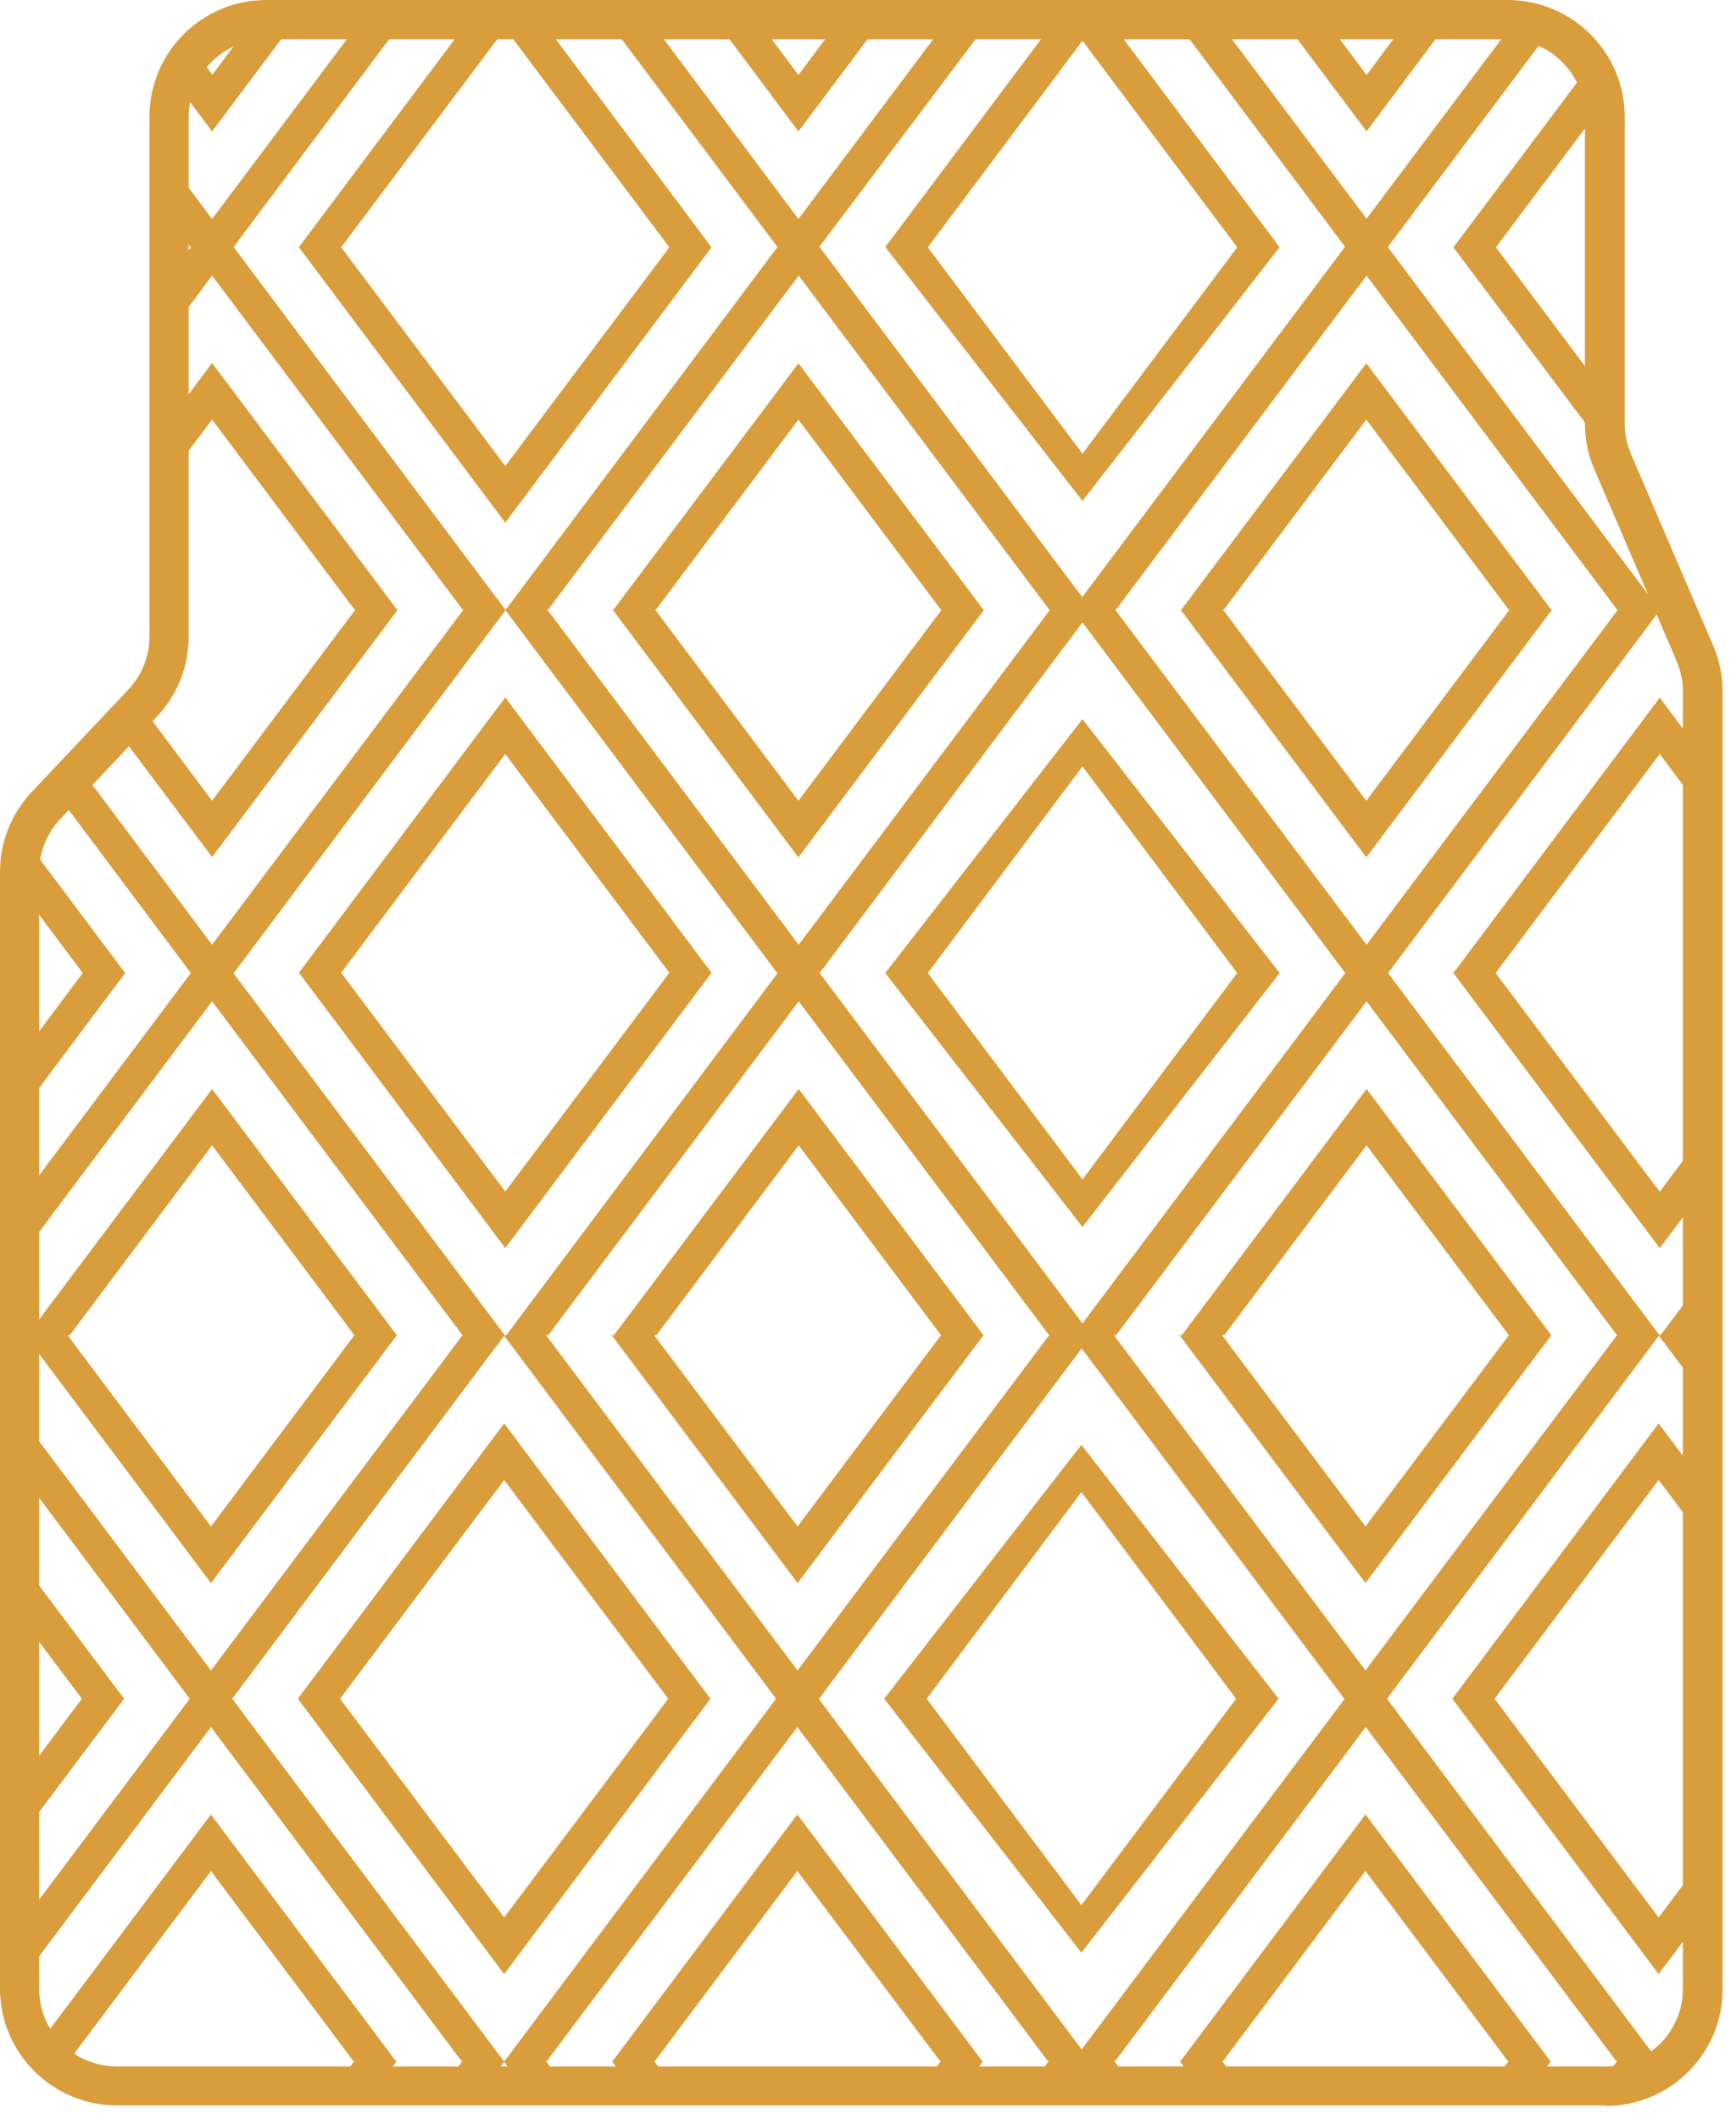
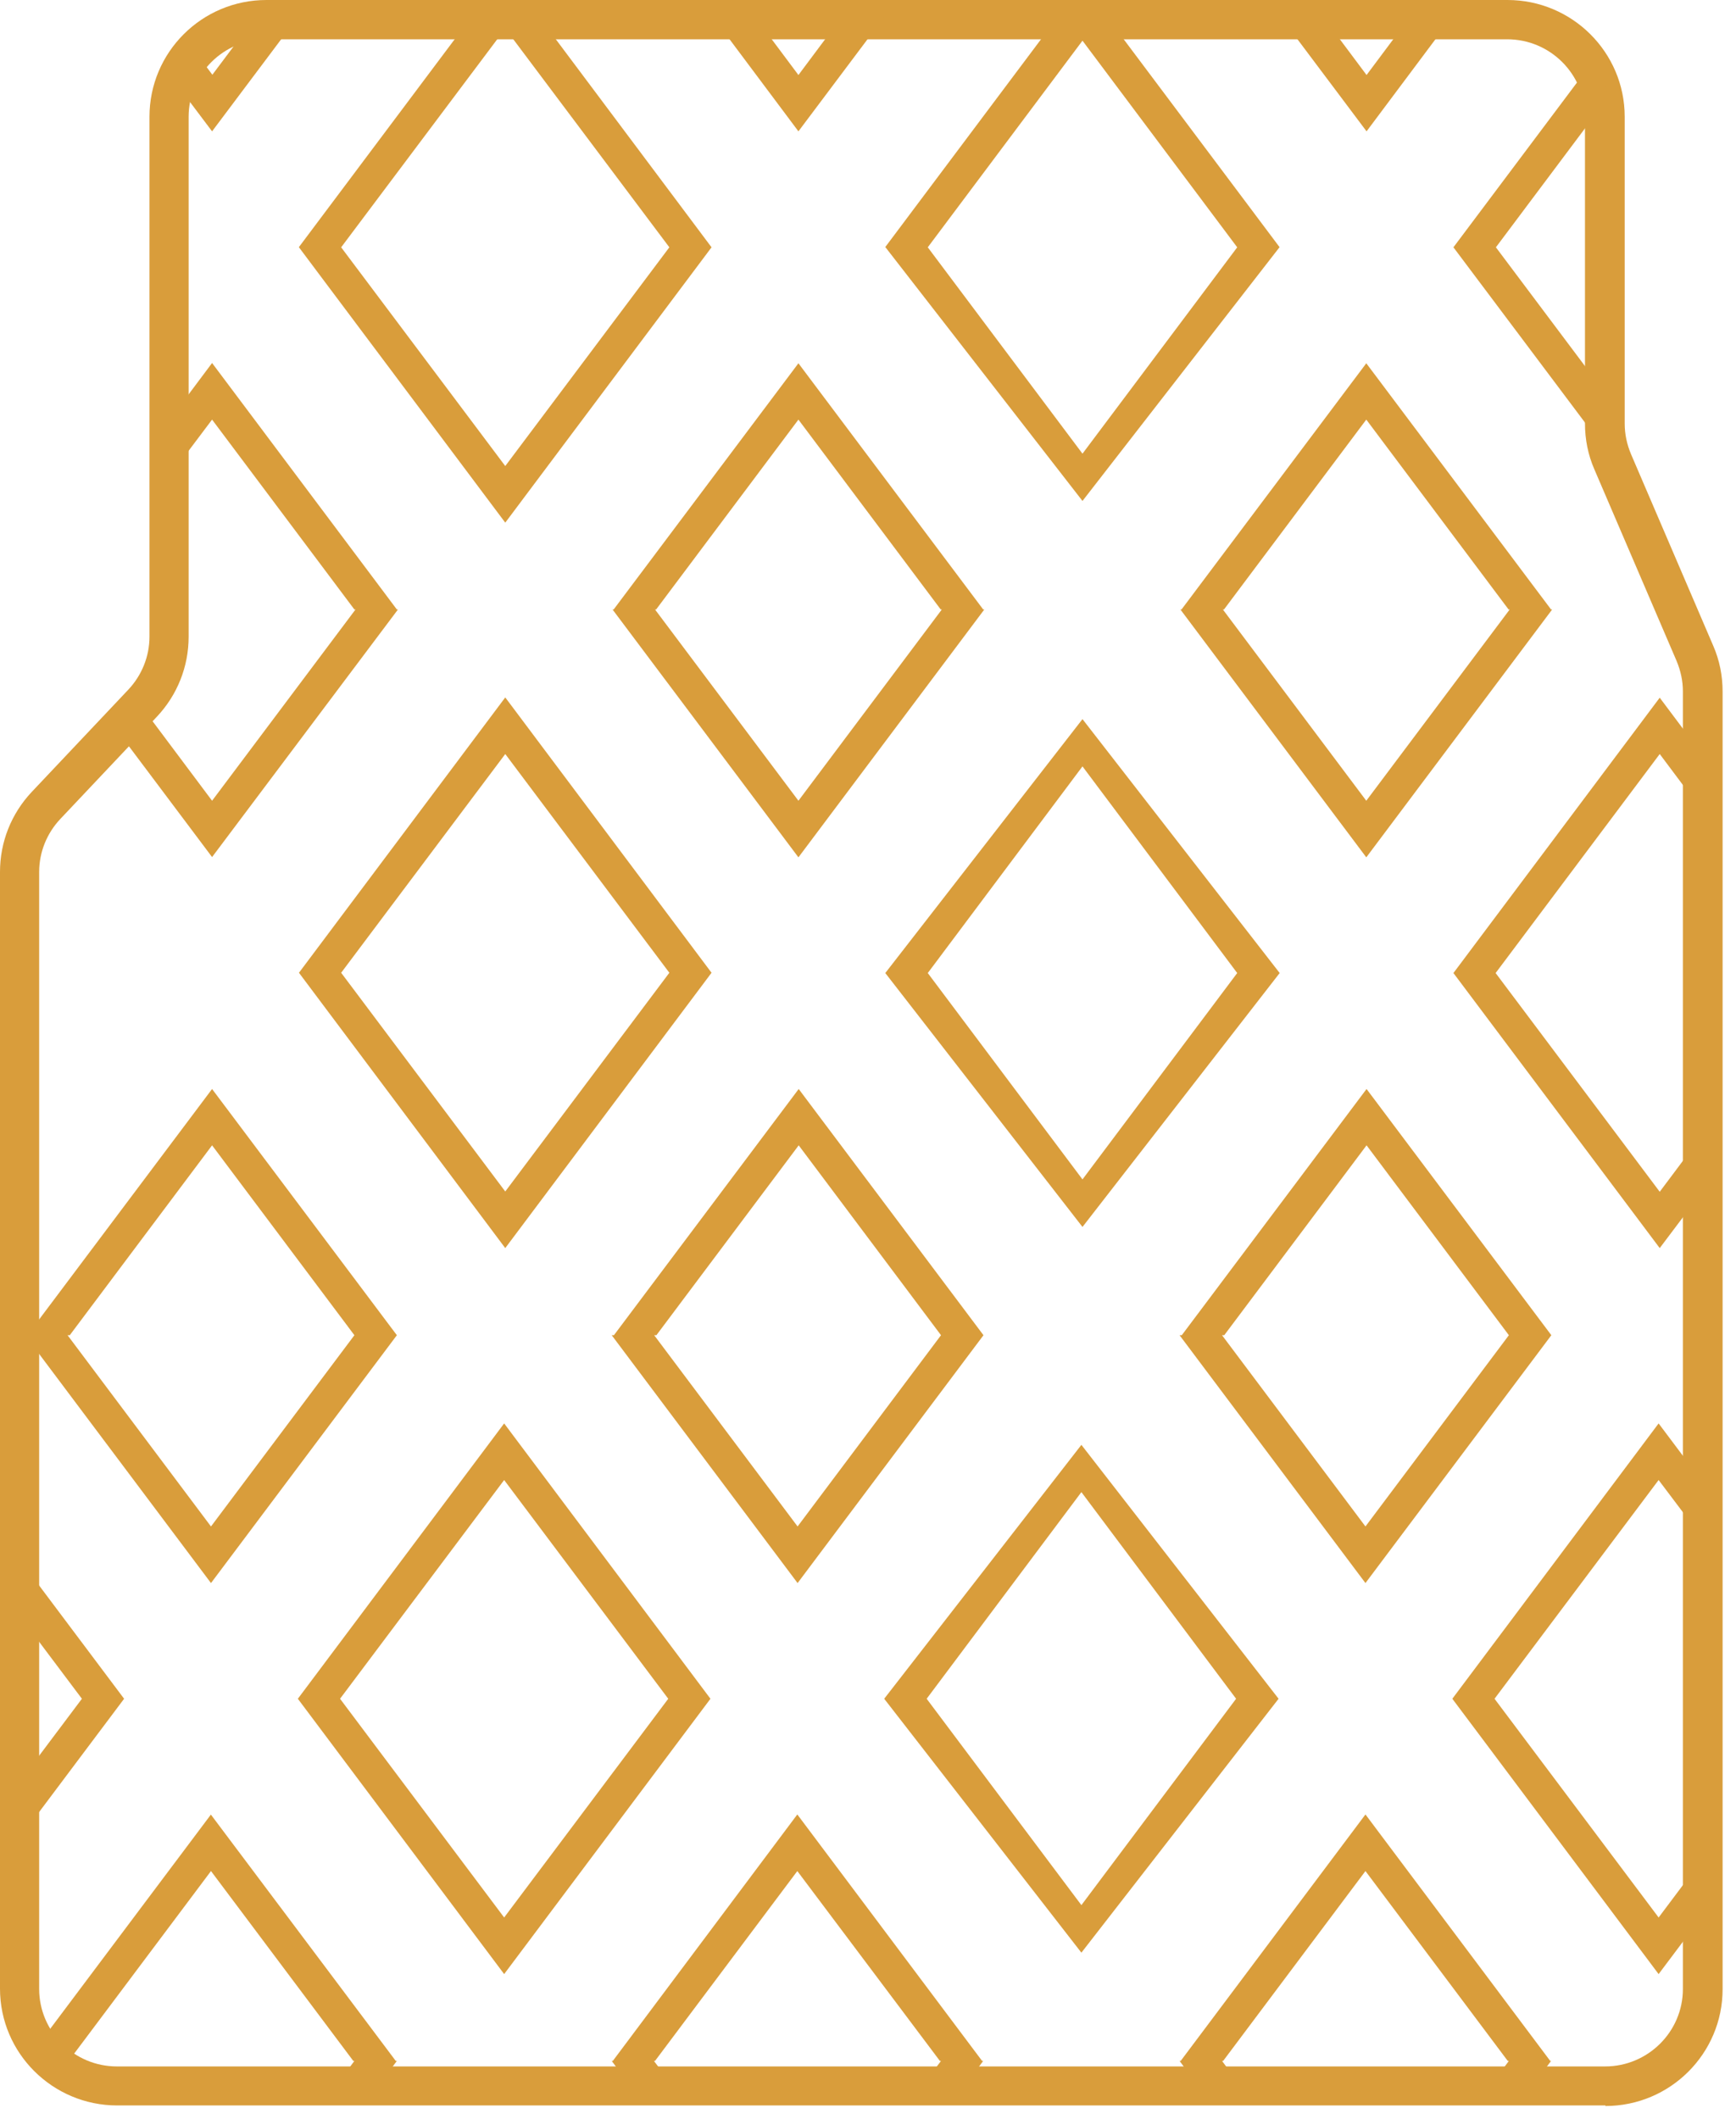
<svg xmlns="http://www.w3.org/2000/svg" width="127" height="155" viewBox="0 0 127 155" fill="none">
  <path d="M117.445 154H8.575C3.854 154 0 150.181 0 145.458V63.775C0 61.584 0.827 59.514 2.32 57.926L9.382 50.449C10.37 49.404 10.935 48.017 10.935 46.57V8.542C10.935 3.819 14.769 0 19.49 0H110.283C115.004 0 118.858 3.819 118.858 8.542V30.993C118.858 31.757 119.019 32.5 119.322 33.224L125.334 47.233C125.798 48.298 126.02 49.424 126.02 50.59V145.498C126.02 150.201 122.187 154.04 117.445 154.04V154ZM19.49 2.874C16.363 2.874 13.8 5.407 13.8 8.542V46.57C13.8 48.761 12.973 50.831 11.48 52.419L4.419 59.896C3.43 60.941 2.865 62.328 2.865 63.775V145.478C2.865 148.593 5.407 151.146 8.555 151.146H117.425C120.552 151.146 123.115 148.613 123.115 145.478V50.57C123.115 49.806 122.953 49.062 122.651 48.339L116.638 34.329C116.174 33.264 115.952 32.139 115.952 30.973V8.542C115.952 5.427 113.41 2.874 110.263 2.874H19.49Z" fill="#D99D3B" />
  <path d="M86.455 97.662H86.293L99.892 115.791L113.491 97.662L99.973 79.653L86.455 97.662ZM99.892 111.651L89.4 97.662H89.562L99.973 83.773L110.384 97.662L99.892 111.651Z" fill="#D99D3B" />
  <path d="M113.551 44.58H113.471L99.953 26.571L86.435 44.58H86.354L99.953 62.709L113.551 44.58ZM89.542 44.58L99.953 30.691L110.363 44.58H110.444L99.953 58.569L89.461 44.58H89.542Z" fill="#D99D3B" />
  <path d="M12.973 6.231L15.515 9.607L21.851 1.166H19.813C19.43 1.166 19.046 1.206 18.683 1.266L15.536 5.467L14.285 3.799C13.72 4.502 13.276 5.326 12.993 6.211L12.973 6.231Z" fill="#D99D3B" />
  <path d="M79.111 105.681L64.685 124.253L79.111 142.825L93.537 124.253L79.111 105.681ZM90.429 124.253L79.111 139.348L67.792 124.253L79.111 109.138L90.429 124.253Z" fill="#D99D3B" />
  <path d="M21.79 124.253L36.882 144.392L51.974 124.253L36.882 104.114L21.79 124.253ZM36.882 140.252L24.877 124.253L36.882 108.254L48.887 124.253L36.882 140.252Z" fill="#D99D3B" />
  <path d="M44.912 97.662H44.751L58.349 115.791L71.948 97.662L58.43 79.653L44.912 97.662ZM58.349 111.651L47.858 97.662H48.019L58.43 83.773L68.841 97.662L58.349 111.651Z" fill="#D99D3B" />
  <path d="M118.817 34.751L118.293 33.505C117.909 32.621 117.728 31.676 117.728 30.711V29.144L109.435 18.089L117.627 7.155C117.465 6.17 117.102 5.226 116.578 4.422L106.328 18.089L118.837 34.751H118.817Z" fill="#D99D3B" />
  <path d="M1.735 114.465V118.585L5.992 124.253L1.735 129.921V134.041L9.079 124.253L1.735 114.465Z" fill="#D99D3B" />
  <path d="M47.838 150.744H47.918L58.329 136.855L68.76 150.744H68.841L67.65 152.312H70.758L71.928 150.744H71.847L58.329 132.715L44.831 150.744H44.751L45.921 152.312H49.028L47.838 150.744Z" fill="#D99D3B" />
  <path d="M15.435 132.715L3.026 149.256C3.652 150.161 4.499 150.905 5.468 151.447L4.943 150.744H5.024L15.435 136.855L25.846 150.744H25.926L24.756 152.312H27.863L29.033 150.744H28.953L15.435 132.735V132.715Z" fill="#D99D3B" />
  <path d="M89.4 150.744H89.481L99.892 136.855L110.303 150.744H110.384L109.213 152.312H112.3L113.471 150.744H113.41L99.892 132.715L86.374 150.744H86.293L87.463 152.312H90.571L89.4 150.744Z" fill="#D99D3B" />
  <path d="M79.191 52.599L64.765 71.171L79.191 89.743L93.617 71.171L79.191 52.599ZM90.51 71.171L79.191 86.266L67.873 71.171L79.191 56.056L90.51 71.171Z" fill="#D99D3B" />
  <path d="M29.033 97.662L15.515 79.653L1.997 97.662H1.836L15.435 115.791L29.033 97.662ZM5.104 97.662L15.515 83.773L25.926 97.662L15.435 111.651L4.943 97.662H5.104Z" fill="#D99D3B" />
-   <path d="M1.997 61.624C1.836 62.227 1.735 62.87 1.735 63.513V65.403L6.053 71.171L1.735 76.94V81.08L9.16 71.171L1.997 61.624Z" fill="#D99D3B" />
  <path d="M106.328 71.171L121.42 91.29L124.87 86.708V82.567L121.42 87.17L109.415 71.171L121.42 55.152L124.87 59.755V55.635L121.42 51.032L106.328 71.171Z" fill="#D99D3B" />
  <path d="M29.114 44.58H29.033L15.515 26.551L12.671 30.35V34.47L15.515 30.691L25.926 44.58H26.007L15.515 58.569L10.31 51.615L8.575 53.444L15.515 62.689L29.114 44.58Z" fill="#D99D3B" />
-   <path d="M13.962 18.089L12.671 19.818V23.958L15.515 20.159L33.835 44.58H33.916L15.515 69.101L5.912 56.278L4.176 58.107L13.962 71.171L1.735 87.472V91.612L15.515 73.241L33.835 97.662L15.435 122.183L1.735 103.913V108.053L13.881 124.253L1.735 140.453V144.593L15.435 126.323L33.755 150.744H33.835L32.665 152.312H35.752L36.882 150.804L38.012 152.312H41.099L39.928 150.744H40.009L58.329 126.323L76.649 150.744H76.73L75.56 152.312H78.667L79.131 151.709L79.575 152.312H82.682L81.512 150.744H81.592L99.912 126.323L118.232 150.744H118.313L117.143 152.312H117.768C118.817 152.312 119.826 152.07 120.714 151.668L121.359 150.804L121.642 151.166C123.337 150.081 124.527 148.292 124.81 146.201L121.4 150.744H121.319L101.466 124.253L121.359 97.702L124.89 102.405V98.285L124.426 97.662H124.588L124.89 97.24V93.119L121.48 97.662H121.4L101.546 71.171L121.44 44.62L124.769 49.062C124.668 48.539 124.527 48.017 124.305 47.514L122.469 43.233L121.46 44.56H121.38L101.526 18.069L113.672 1.869C112.885 1.487 111.998 1.246 111.09 1.186L99.973 15.999L88.835 1.146H85.728L98.399 18.049L79.171 43.675L59.943 18.049L72.654 1.166H69.547L58.41 16.019L47.293 1.166H44.206L56.877 18.069L37.023 44.56H36.943L17.089 18.069L29.74 1.166H26.653L15.515 16.019L12.671 12.22V16.361L13.962 18.089ZM36.922 150.744H36.842L16.988 124.253L36.882 97.702L56.776 124.253L36.922 150.744ZM39.949 97.662H40.11L58.43 73.241L76.75 97.662L58.349 122.183L39.949 97.662ZM79.131 149.9L59.903 124.273L79.131 98.627L98.359 124.273L79.131 149.9ZM118.293 97.662L99.892 122.183L81.491 97.662H81.653L99.973 73.241L118.293 97.662ZM81.653 44.58L99.973 20.159L118.293 44.58H118.373L99.973 69.101L81.572 44.58H81.653ZM98.419 71.171L79.191 96.797L59.963 71.171L79.191 45.525L98.419 71.171ZM40.11 44.58L58.43 20.159L76.75 44.58H76.831L58.43 69.101L40.029 44.58H40.11ZM36.983 44.64L56.877 71.191L37.023 97.682H36.943L17.089 71.191L36.983 44.64Z" fill="#D99D3B" />
  <path d="M36.963 91.29L52.054 71.151L36.963 51.012L21.871 71.151L36.963 91.29ZM48.967 71.151L36.963 87.15L24.958 71.151L36.963 55.152L48.967 71.151Z" fill="#D99D3B" />
  <path d="M106.248 124.253L121.339 144.392L124.87 139.689V135.549L121.339 140.252L109.335 124.253L121.339 108.254L124.87 112.937V108.817L121.339 104.114L106.248 124.253Z" fill="#D99D3B" />
  <path d="M21.871 18.089L36.963 38.229L52.054 18.089L39.384 1.166H34.541L21.871 18.069V18.089ZM36.963 34.088L24.958 18.089L36.963 2.09L48.967 18.089L36.963 34.088Z" fill="#D99D3B" />
  <path d="M72.009 44.58H71.928L58.41 26.571L44.892 44.58H44.811L58.41 62.709L72.009 44.58ZM47.999 44.58L58.41 30.691L68.821 44.58H68.901L58.41 58.569L47.918 44.58H47.999Z" fill="#D99D3B" />
  <path d="M99.973 9.607L106.288 1.166H103.201L99.973 5.487L96.745 1.166H93.638L99.973 9.607Z" fill="#D99D3B" />
  <path d="M58.41 9.607L64.745 1.166H61.638L58.41 5.487L55.182 1.166H52.095L58.41 9.607Z" fill="#D99D3B" />
  <path d="M93.617 18.089L80.927 1.166H77.436L64.765 18.069L79.191 36.641L93.617 18.069V18.089ZM67.873 18.089L79.191 2.975L90.51 18.089L79.191 33.184L67.873 18.089Z" fill="#D99D3B" />
</svg>